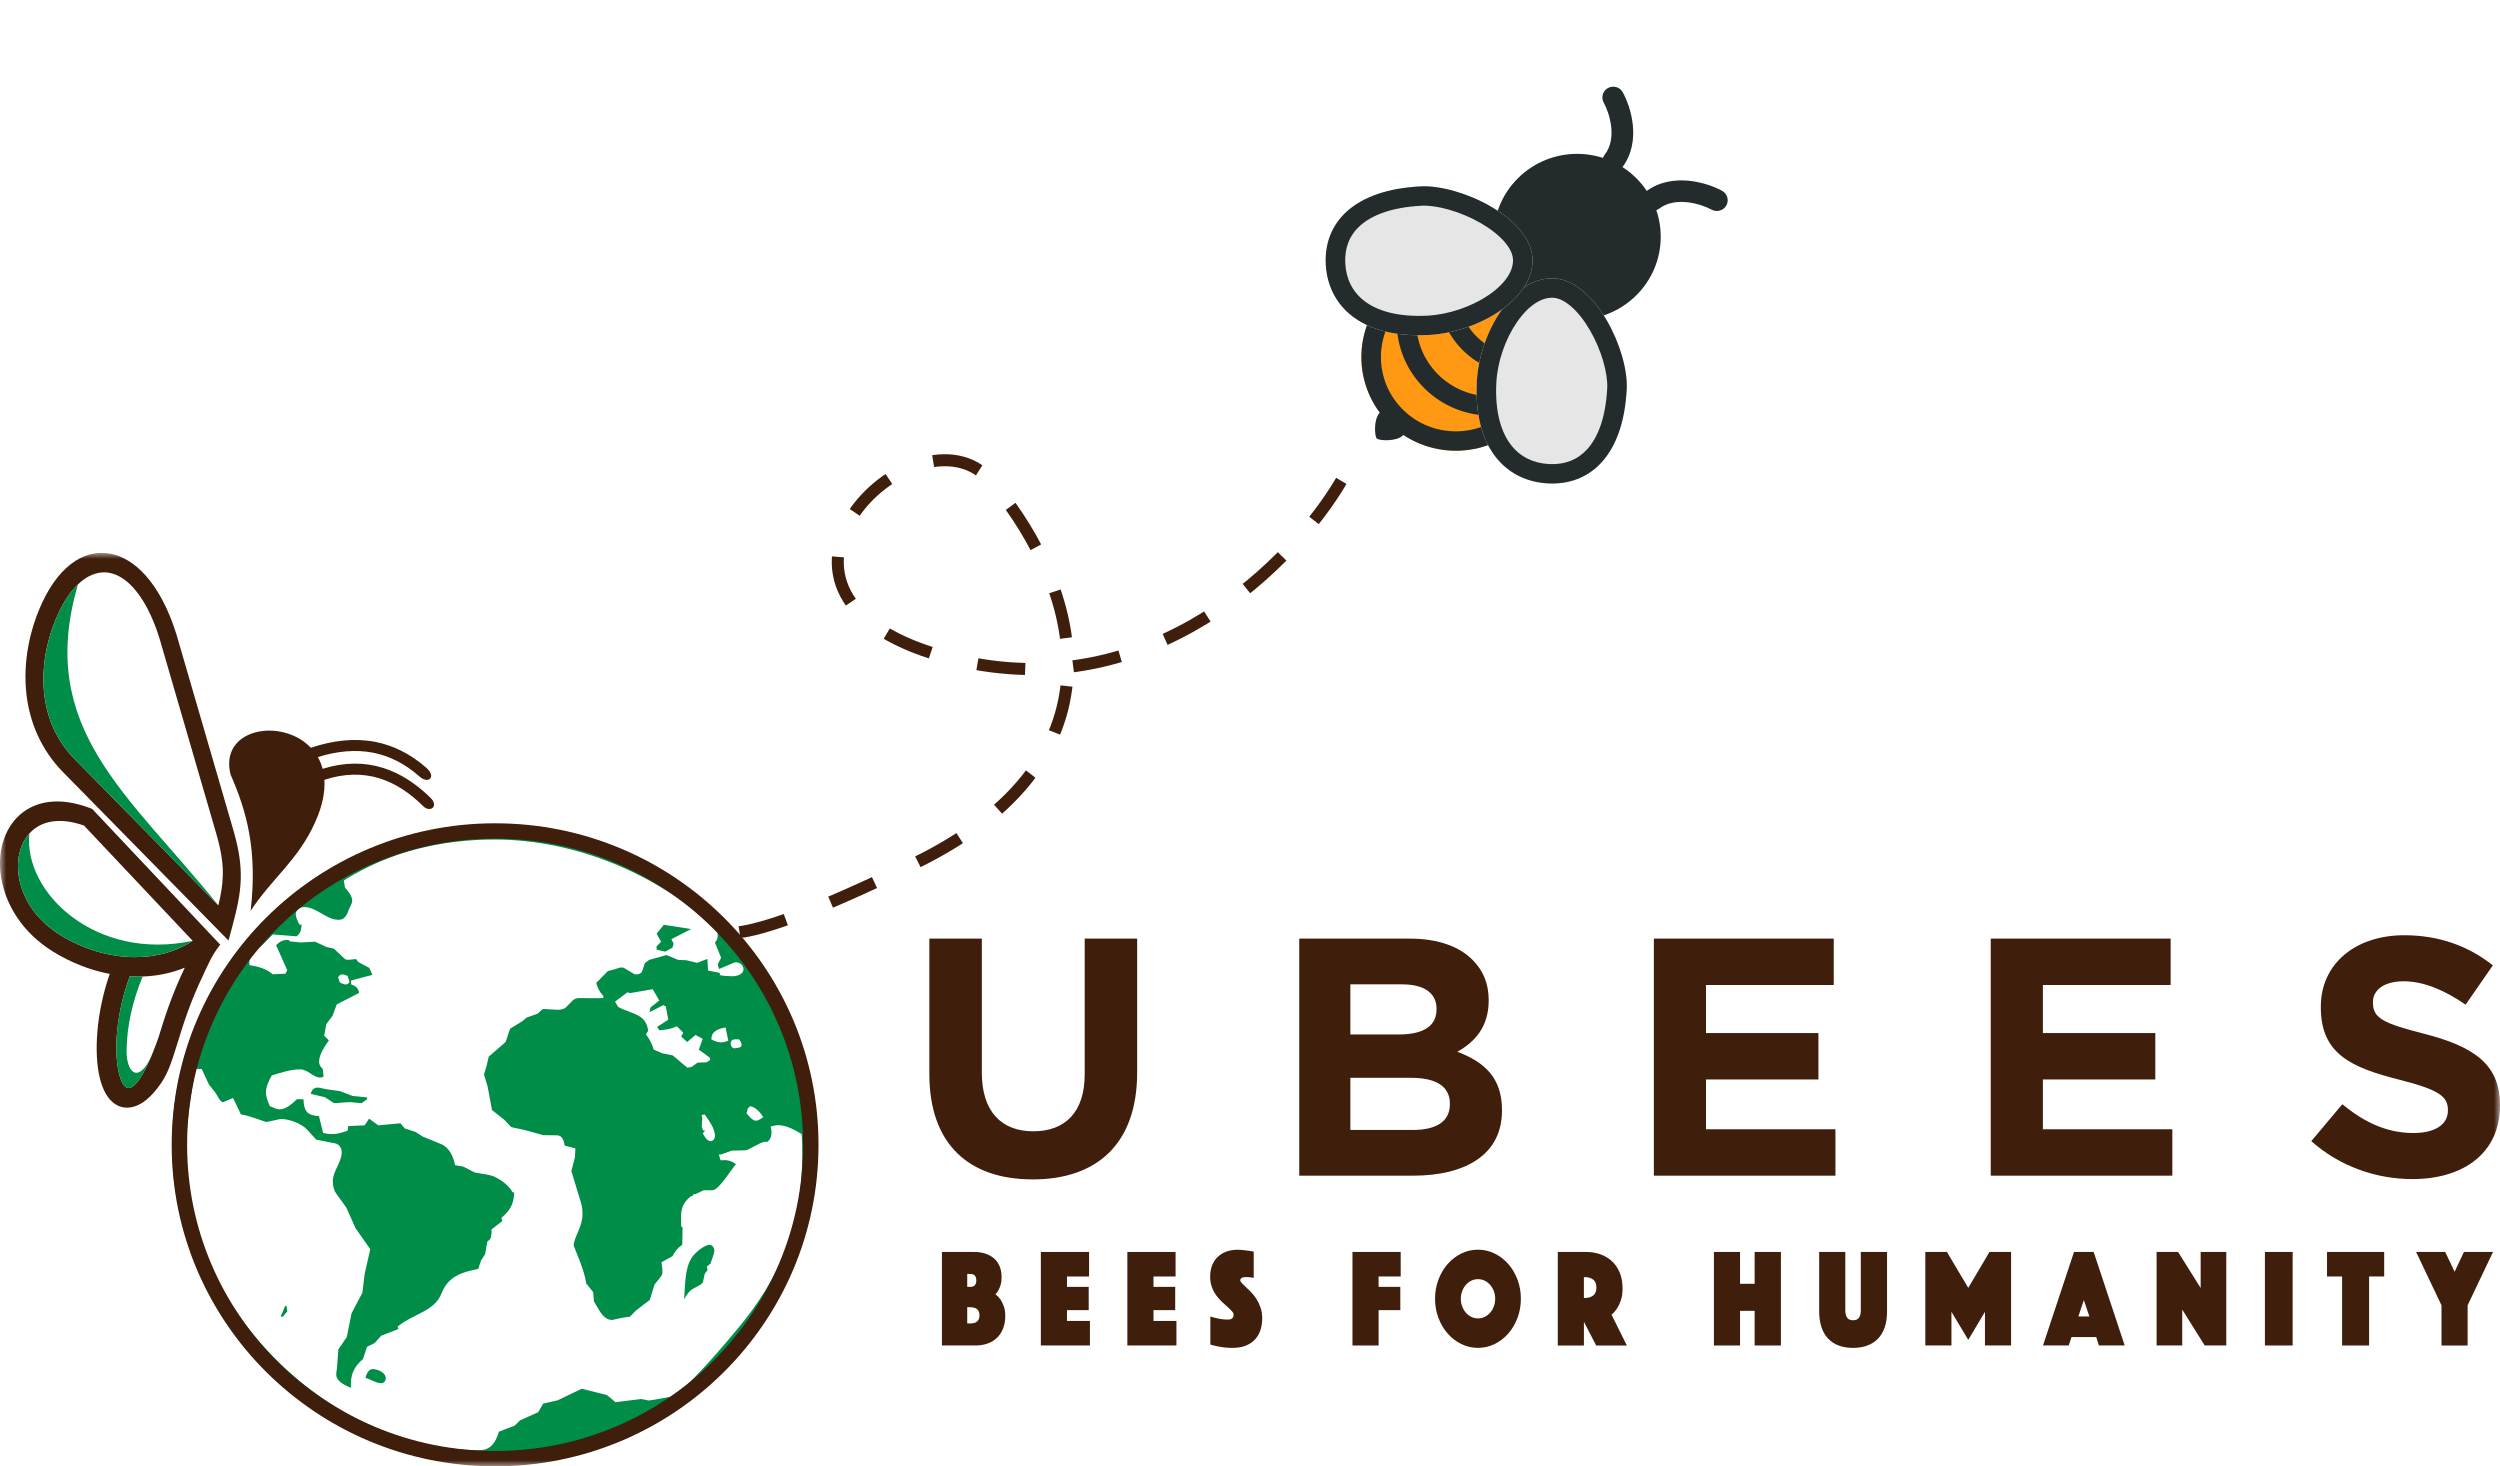
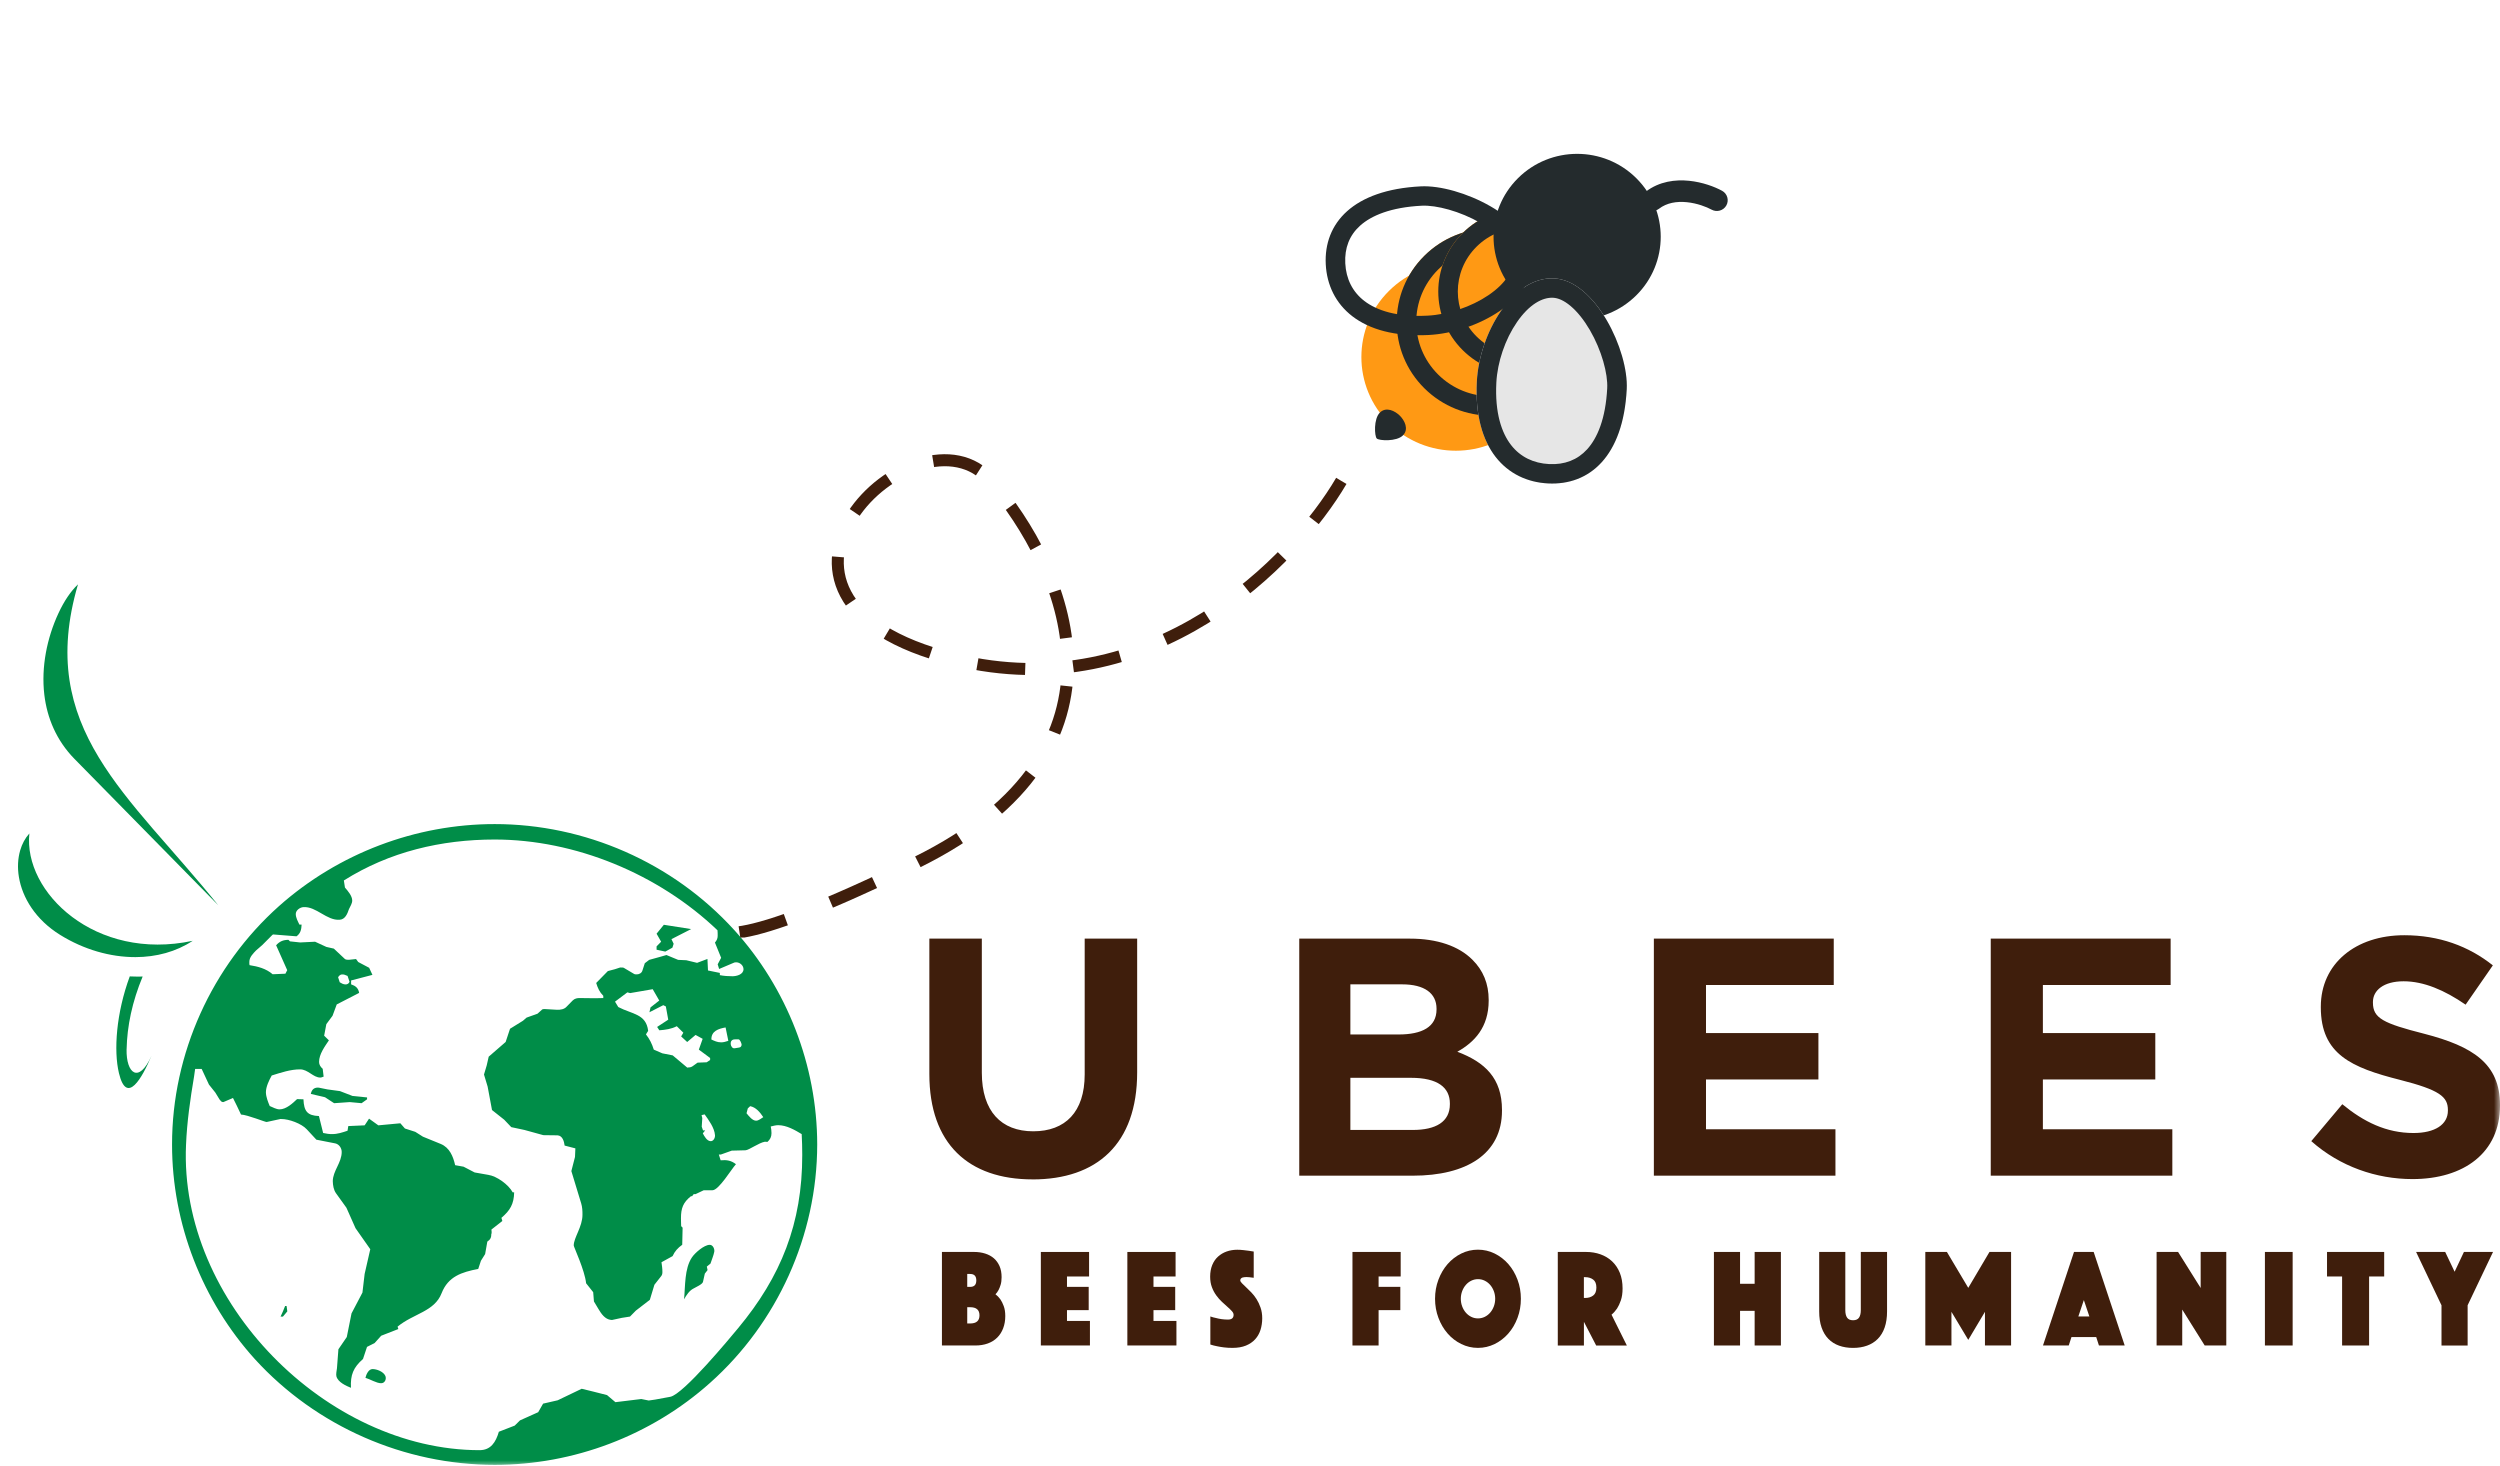
<svg xmlns="http://www.w3.org/2000/svg" width="208" height="122" viewBox="0 0 208 122" fill="none">
  <g clip-path="url(#clip0_615_955)">
    <mask id="mask0_615_955" style="mask-type:luminance" maskUnits="userSpaceOnUse" x="0" y="46" width="208" height="76">
      <path d="M208 46H0V122H208V46Z" fill="white" />
    </mask>
    <g mask="url(#mask0_615_955)">
      <path fill-rule="evenodd" clip-rule="evenodd" d="M40.902 102.639C40.907 102.534 40.907 102.427 40.886 102.299L41.795 101.587L41.718 101.324C42.442 100.709 42.758 100.171 42.778 99.204H42.657C42.314 98.558 41.325 97.849 40.627 97.749L39.49 97.548L38.566 97.068L37.868 96.943C37.704 96.213 37.408 95.483 36.672 95.177L35.188 94.572L34.552 94.169L33.689 93.891L33.309 93.457L31.477 93.628L30.704 93.072L30.34 93.628L28.977 93.689L28.915 94.077C28.509 94.213 28.068 94.363 27.642 94.355C27.393 94.363 27.141 94.32 26.885 94.264L26.535 92.855C25.563 92.817 25.291 92.449 25.247 91.462L24.716 91.446C24.361 91.783 23.815 92.299 23.26 92.299C22.993 92.299 22.698 92.128 22.442 92.021C22.298 91.679 22.131 91.27 22.123 90.875C22.128 90.408 22.382 89.892 22.608 89.481C23.35 89.249 24.171 88.969 24.972 88.971C25.624 88.971 26.066 89.658 26.654 89.653C26.738 89.658 26.843 89.594 26.926 89.576L26.849 88.925C26.674 88.775 26.546 88.583 26.546 88.354C26.546 87.703 27.031 87.057 27.364 86.557L26.969 86.169L27.151 85.21L27.667 84.513L28.017 83.569L29.88 82.609C29.811 82.196 29.577 82.025 29.213 81.898V81.573L30.986 81.109L30.714 80.52L29.805 80.04L29.623 79.792C29.431 79.81 29.223 79.833 29.033 79.854C28.928 79.854 28.779 79.854 28.699 79.792L27.775 78.925L27.154 78.784L26.215 78.351L24.972 78.412L24.123 78.32L24.002 78.195C23.561 78.195 23.265 78.325 22.973 78.644L23.897 80.719L23.745 81.012L22.685 81.058C22.131 80.581 21.458 80.41 20.76 80.3C20.742 80.216 20.742 80.109 20.745 80.022C20.742 79.637 21.078 79.315 21.304 79.078L21.82 78.629L22.654 77.792L22.716 77.746L24.669 77.901C25.013 77.659 25.078 77.315 25.093 76.927H24.911C24.78 76.648 24.613 76.368 24.608 76.044C24.613 75.722 24.97 75.487 25.244 75.472C26.317 75.403 27.18 76.605 28.26 76.523C28.717 76.498 28.907 76.023 29.033 75.641C29.138 75.421 29.305 75.163 29.305 74.929C29.305 74.541 28.948 74.132 28.699 73.844L28.609 73.255C32.401 70.861 36.713 69.851 41.153 69.848C47.845 69.848 54.788 72.709 59.696 77.401C59.711 77.547 59.711 77.718 59.711 77.866C59.711 78.083 59.627 78.256 59.483 78.422L59.999 79.69L59.711 80.231L59.832 80.619L60.997 80.124C61.077 80.081 61.161 80.06 61.239 80.063C61.559 80.063 61.855 80.318 61.86 80.635C61.855 81.091 61.264 81.221 60.951 81.224C60.592 81.224 60.235 81.201 59.891 81.132V80.946L58.905 80.744L58.859 79.785L57.997 80.109L57.103 79.892L56.421 79.861L55.45 79.458L54.906 79.614L54.013 79.861L53.648 80.139L53.451 80.744C53.394 80.964 53.163 81.071 52.981 81.068C52.889 81.068 52.807 81.068 52.74 81.022L51.906 80.527C51.839 80.492 51.734 80.492 51.664 80.497C51.628 80.492 51.587 80.492 51.544 80.512L51.164 80.637L50.574 80.793L49.603 81.783C49.734 82.212 49.88 82.535 50.194 82.852V83.038L49.526 83.053L48.253 83.038C48.027 83.031 47.817 83.074 47.647 83.24L47.162 83.735C46.954 83.977 46.639 84.021 46.343 84.013C45.987 83.998 45.65 83.977 45.299 83.952C45.25 83.957 45.165 83.957 45.117 83.982L44.721 84.34L43.813 84.664L43.51 84.927L42.434 85.593L42.07 86.692L40.66 87.915L40.494 88.642L40.268 89.4L40.571 90.405L40.935 92.355L41.949 93.159L42.539 93.779L43.63 94.011L45.206 94.445L46.387 94.46C46.805 94.488 46.931 94.96 46.977 95.312L47.871 95.544L47.84 96.257L47.537 97.433L48.356 100.128C48.446 100.424 48.466 100.745 48.461 101.072C48.466 102.057 47.73 102.983 47.735 103.626C47.73 103.736 48.656 105.69 48.764 106.767L49.354 107.51L49.416 108.283L49.796 108.918C50.024 109.301 50.34 109.773 50.84 109.817C50.866 109.817 50.907 109.817 50.946 109.817L51.734 109.646L52.416 109.539L52.902 109.044L54.067 108.145L54.447 106.892L55.006 106.18C55.094 106.078 55.114 105.948 55.112 105.823C55.114 105.56 55.073 105.282 55.035 105.019L55.959 104.509C56.143 104.101 56.398 103.823 56.762 103.565L56.793 102.141L56.672 102.016C56.672 101.799 56.652 101.585 56.657 101.365C56.652 100.531 56.839 100.036 57.491 99.523H57.581L57.717 99.352H57.868L58.551 99.028H59.278C59.806 99.028 60.859 97.262 61.231 96.861C60.836 96.552 60.458 96.489 59.958 96.537L59.806 96.058H59.973L60.882 95.733L62.034 95.703C62.332 95.675 63.151 95.073 63.641 94.991L63.854 95.006C64.08 94.794 64.185 94.6 64.188 94.279C64.185 94.085 64.165 93.891 64.126 93.723C64.332 93.677 64.542 93.613 64.747 93.615C65.445 93.615 66.141 94.021 66.701 94.358C66.729 94.945 66.749 95.504 66.747 96.091C66.752 101.781 64.984 106.211 61.4 110.518C60.776 111.264 56.862 116.015 55.764 116.214L54.506 116.446L53.974 116.523L53.353 116.398L51.202 116.661L50.504 116.071L49.352 115.778L48.397 115.545L46.397 116.505L45.186 116.783L44.778 117.495L43.263 118.176L42.824 118.61L41.505 119.121C41.246 120.009 40.825 120.654 39.898 120.654C27.21 120.654 14.88 108.337 15.478 95.236C15.555 93.35 15.829 91.436 16.145 89.571L16.235 88.935H16.779L17.385 90.237L17.916 90.903L18.265 91.475C18.332 91.566 18.437 91.696 18.537 91.691C18.584 91.696 18.604 91.696 18.627 91.676L19.384 91.352C19.402 91.352 19.993 92.6 20.052 92.73C20.583 92.75 22.098 93.373 22.187 93.35L23.324 93.103C23.34 93.095 23.381 93.095 23.399 93.103C24.033 93.095 25.085 93.483 25.519 93.955L26.323 94.822L27.898 95.131C28.219 95.203 28.43 95.527 28.43 95.843C28.43 96.729 27.696 97.418 27.688 98.272C27.696 98.619 27.757 98.987 27.945 99.263L28.823 100.485L29.58 102.187L30.807 103.935L30.337 105.994L30.155 107.543L29.246 109.276L28.853 111.241L28.155 112.261L28.035 113.841C28.009 114.032 27.945 114.333 27.988 114.507C28.114 114.999 28.787 115.301 29.2 115.466C29.143 114.397 29.398 113.775 30.201 113.068L30.535 112.062L31.171 111.738L31.715 111.133L33.14 110.577L33.078 110.376C34.405 109.281 36.151 109.13 36.744 107.589C37.285 106.208 38.402 105.841 39.788 105.576L40.014 104.894L40.363 104.338L40.545 103.302C40.799 103.134 40.884 102.963 40.879 102.636L40.902 102.639ZM54.627 77.684L55.006 78.351L54.627 78.738V79.017L55.353 79.172L55.943 78.848L56.048 78.524L55.866 78.136L57.504 77.299L55.232 76.942L54.627 77.684ZM27.796 91.786L29.1 91.694L30.085 91.786L30.54 91.462V91.306L29.328 91.183L28.284 90.78L27.254 90.64L26.648 90.518C26.579 90.495 26.517 90.495 26.435 90.487C26.094 90.495 25.927 90.689 25.86 91.013L27.041 91.291L27.798 91.786H27.796ZM57.566 104.619C56.939 105.565 57.024 106.984 56.913 108.102C57.106 107.757 57.36 107.37 57.702 107.204C57.886 107.091 58.453 106.854 58.489 106.647L58.641 105.966L58.869 105.673L58.808 105.379L59.111 105.132C59.211 104.813 59.36 104.491 59.429 104.142C59.465 103.912 59.316 103.567 59.049 103.57C58.579 103.57 57.802 104.256 57.566 104.621V104.619ZM23.54 109.541L23.904 109.107L23.843 108.658H23.722L23.54 109.107L23.342 109.541H23.54ZM32.054 114.464C31.9 114.122 31.353 113.905 30.994 113.907C30.66 113.907 30.47 114.359 30.404 114.635C30.786 114.744 31.333 115.089 31.708 115.084C32.028 115.089 32.175 114.724 32.057 114.464H32.054ZM61.082 77.373C55.971 71.744 48.63 68.562 41.161 68.564C34.595 68.562 28.158 70.991 23.209 75.391C17.636 80.364 14.312 87.652 14.315 95.221C14.312 101.822 16.836 108.25 21.209 113.083C26.328 118.697 33.671 121.879 41.161 121.876C47.704 121.882 54.164 119.45 59.082 115.05C64.663 110.077 67.987 102.789 67.992 95.221C67.989 88.642 65.463 82.191 61.084 77.373H61.082ZM58.489 94.047H58.672L58.474 94.294C58.6 94.537 58.81 94.922 59.111 94.945C59.36 94.965 59.506 94.664 59.488 94.45C59.442 93.827 58.957 93.182 58.626 92.717L58.369 92.778L58.43 93.026L58.384 93.738L58.489 94.047ZM62.915 93.24C63.105 93.245 63.336 93.052 63.505 92.947C63.23 92.536 62.894 92.128 62.414 92.033L62.217 92.219L62.111 92.623C62.306 92.86 62.599 93.245 62.915 93.243V93.24ZM61.49 87.157C61.631 87.139 61.695 87.052 61.703 86.909C61.695 86.815 61.57 86.473 61.446 86.475H61.174C60.581 86.45 60.771 87.267 61.113 87.218L61.493 87.157H61.49ZM57.173 88.813C57.193 88.836 57.214 88.836 57.25 88.813C57.383 88.813 57.509 88.793 57.63 88.706L58.038 88.412L58.795 88.382L59.082 88.195V88.024L58.143 87.328L58.461 86.43L57.871 86.106L57.173 86.695L56.672 86.231L56.854 85.922L56.31 85.381C55.846 85.616 55.384 85.679 54.855 85.72L54.673 85.442L55.597 84.837L55.399 83.737L55.186 83.63L54.033 84.22L54.123 83.817L54.85 83.245L54.306 82.301L52.427 82.625L52.198 82.564L51.169 83.337L51.441 83.786C52.601 84.391 53.759 84.347 53.926 85.766L53.743 86.06C54.051 86.453 54.242 86.838 54.395 87.328L55.106 87.637L55.969 87.808L57.165 88.813H57.173ZM59.976 86.723C60.181 86.731 60.392 86.664 60.597 86.598L60.368 85.483C59.781 85.588 59.17 85.781 59.188 86.488C59.424 86.598 59.696 86.728 59.976 86.721V86.723ZM28.265 81.724C28.512 81.892 28.912 82.043 29.084 81.694L28.918 81.198C28.743 81.119 28.597 81.055 28.432 81.073C28.281 81.096 28.196 81.204 28.13 81.306L28.265 81.724Z" fill="#008D48" />
-       <path fill-rule="evenodd" clip-rule="evenodd" d="M13.245 53.029L17.983 69.323C18.406 70.78 18.571 71.864 18.535 72.913C18.509 73.671 18.381 74.439 18.168 75.329L6.199 63.145C4.684 61.601 3.914 59.73 3.686 57.804C3.411 55.479 3.914 53.068 4.854 51.036C5.336 49.993 5.891 49.186 6.486 48.617C6.702 48.411 6.923 48.237 7.148 48.094C7.798 47.681 8.476 47.535 9.133 47.666C9.792 47.796 10.46 48.204 11.088 48.898C11.91 49.804 12.659 51.179 13.245 53.032V53.029ZM16.948 81.02C17.38 80.129 17.626 79.471 18.324 78.596L17.677 77.912L7.816 67.455L7.675 67.304L7.492 67.235C4.933 66.26 2.949 66.651 1.661 67.784C0.986 68.378 0.506 69.175 0.241 70.083C-0.021 70.979 -0.072 71.992 0.1 73.033C0.465 75.253 1.851 77.59 4.41 79.172C5.901 80.096 7.513 80.721 9.127 81.03C8.001 84.281 7.806 87.606 8.296 89.658C8.481 90.428 8.768 91.056 9.153 91.485C10.085 92.529 11.34 92.243 12.277 91.421C12.647 91.097 13.027 90.661 13.414 90.102C14.009 89.237 14.346 88.15 14.782 86.739C15.244 85.238 15.829 83.342 16.956 81.02H16.948ZM10.796 81.237C11.022 81.25 11.248 81.255 11.471 81.255C12.836 81.252 14.161 81.007 15.373 80.512C14.256 82.847 13.671 84.746 13.204 86.259C13.068 86.703 10.824 93.177 9.895 89.28C9.448 87.41 9.669 84.289 10.796 81.237ZM25.863 62.213C27.721 61.591 29.51 61.394 31.215 61.723C32.714 62.014 34.136 62.711 35.468 63.877C36.328 64.63 35.66 65.278 34.898 64.604C33.681 63.527 32.39 62.887 31.035 62.624C29.585 62.343 28.047 62.491 26.443 62.989C26.613 63.285 26.748 63.612 26.843 63.966C28.643 63.405 30.309 63.402 31.857 63.885C33.284 64.329 34.6 65.181 35.82 66.378C36.536 67.082 35.794 67.651 35.206 67.069C34.079 65.952 32.873 65.161 31.579 64.76C30.175 64.324 28.651 64.339 26.99 64.882C27.051 65.865 26.838 67.028 26.238 68.373C24.808 71.578 22.629 73.066 20.853 75.784C21.433 70.724 20.529 67.511 19.184 64.444C18.83 63.038 19.305 62.022 20.17 61.42C20.937 60.886 22.013 60.685 23.083 60.833C24.102 60.973 25.119 61.427 25.863 62.211V62.213ZM6.994 68.69C5.075 68.006 3.619 68.284 2.695 69.096C2.605 69.175 2.521 69.259 2.441 69.346C2.089 69.736 1.833 70.216 1.676 70.754C1.481 71.428 1.44 72.186 1.568 72.962C1.851 74.686 2.957 76.524 5.01 77.792C6.974 79.007 9.174 79.637 11.268 79.634C13.001 79.629 14.656 79.188 16.032 78.277L6.992 68.69H6.994ZM5.254 64.25L18.124 77.35L19.012 78.254L19.318 77.121C19.728 75.6 19.988 74.421 20.029 73.186C20.07 71.936 19.885 70.68 19.405 69.029L14.667 52.736L14.659 52.715C13.984 50.575 13.085 48.949 12.079 47.839C11.189 46.857 10.208 46.27 9.207 46.073C8.201 45.877 7.2 46.076 6.268 46.67C5.226 47.336 4.266 48.502 3.499 50.161C2.451 52.43 1.892 55.147 2.205 57.799C2.479 60.116 3.414 62.374 5.254 64.252V64.25Z" fill="#3F1E0C" />
      <path fill-rule="evenodd" clip-rule="evenodd" d="M18.168 75.329C10.719 66.069 2.959 60.631 6.489 48.617C5.893 49.186 5.339 49.993 4.856 51.036C3.917 53.07 3.414 55.479 3.688 57.804C3.917 59.728 4.687 61.601 6.201 63.145L18.17 75.329H18.168ZM10.534 87.308C10.575 85.363 10.999 83.344 11.869 81.247C11.738 81.252 11.604 81.255 11.471 81.255C11.248 81.255 11.022 81.249 10.796 81.237C9.669 84.289 9.448 87.409 9.895 89.28C10.544 92.008 11.838 89.655 12.603 87.843C11.54 90.214 10.491 89.3 10.531 87.308H10.534ZM16.035 78.274C14.659 79.185 13.003 79.629 11.271 79.632C9.176 79.637 6.974 79.004 5.013 77.789C2.959 76.519 1.853 74.684 1.571 72.959C1.443 72.183 1.484 71.425 1.679 70.751C1.835 70.213 2.092 69.733 2.444 69.343C1.925 74.227 7.934 80.012 16.037 78.274H16.035Z" fill="#008D48" />
      <path fill-rule="evenodd" clip-rule="evenodd" d="M85.911 98.128C91.24 98.128 94.612 95.198 94.612 89.222V78.091H90.246V89.391C90.246 92.519 88.632 94.124 85.967 94.124C83.303 94.124 81.688 92.46 81.688 89.25V78.091H77.322V89.362C77.322 95.168 80.582 98.125 85.911 98.125V98.128ZM108.101 97.817H117.539C122.018 97.817 124.965 96.013 124.965 92.407V92.351C124.965 89.702 123.548 88.377 121.25 87.505C122.667 86.716 123.858 85.476 123.858 83.251V83.195C123.858 81.842 123.404 80.743 122.498 79.842C121.363 78.714 119.579 78.094 117.31 78.094H108.098V97.819L108.101 97.817ZM112.351 86.068V81.898H116.658C118.502 81.898 119.52 82.631 119.52 83.927V83.983C119.52 85.448 118.301 86.068 116.373 86.068H112.349H112.351ZM112.351 94.014V89.674H117.397C119.636 89.674 120.63 90.49 120.63 91.815V91.871C120.63 93.336 119.466 94.012 117.539 94.012H112.351V94.014ZM137.601 97.817H152.709V93.956H141.939V89.814H151.292V85.953H141.939V81.952H152.568V78.091H137.601V97.817ZM165.63 97.817H180.738V93.956H169.968V89.814H179.321V85.953H169.968V81.952H180.597V78.091H165.63V97.817ZM200.716 98.1C204.997 98.1 208 95.903 208 91.986V91.93C208 88.492 205.734 87.056 201.706 86.012C198.277 85.139 197.428 84.716 197.428 83.419V83.363C197.428 82.406 198.306 81.643 199.979 81.643C201.652 81.643 203.38 82.376 205.139 83.588L207.405 80.319C205.393 78.714 202.925 77.811 200.035 77.811C195.982 77.811 193.092 80.179 193.092 83.756V83.812C193.092 87.729 195.672 88.829 199.669 89.842C202.985 90.687 203.665 91.251 203.665 92.351V92.407C203.665 93.563 202.587 94.267 200.803 94.267C198.536 94.267 196.665 93.338 194.879 91.871L192.299 94.943C194.681 97.056 197.712 98.1 200.718 98.1H200.716Z" fill="#3F1E0C" />
      <path d="M78.372 104.162H81.036C81.377 104.162 81.688 104.208 81.97 104.297C82.253 104.387 82.494 104.519 82.694 104.693C82.894 104.869 83.051 105.086 83.164 105.346C83.277 105.606 83.333 105.913 83.333 106.262C83.333 106.512 83.305 106.724 83.251 106.898C83.197 107.074 83.138 107.219 83.077 107.334C83.002 107.474 82.918 107.592 82.823 107.684C82.971 107.793 83.107 107.934 83.231 108.105C83.333 108.253 83.426 108.439 83.51 108.666C83.595 108.891 83.639 109.169 83.639 109.495C83.639 109.868 83.58 110.207 83.464 110.511C83.349 110.815 83.184 111.072 82.969 111.287C82.753 111.501 82.492 111.664 82.183 111.777C81.873 111.889 81.529 111.945 81.146 111.945H78.369V104.162H78.372ZM81.229 106.53C81.229 106.173 81.059 105.994 80.718 105.994H80.474V107.069H80.718C81.059 107.069 81.229 106.89 81.229 106.533V106.53ZM80.718 110.113C81.234 110.113 81.493 109.888 81.493 109.437C81.493 108.985 81.234 108.76 80.718 108.76H80.474V110.113H80.718Z" fill="#3F1E0C" />
      <path d="M86.599 104.163H90.611V106.204H88.773V107.067H90.579V109.003H88.773V109.902H90.682V111.943H86.599V104.16V104.163Z" fill="#3F1E0C" />
      <path d="M93.796 104.163H97.808V106.204H95.97V107.067H97.777V109.003H95.97V109.902H97.879V111.943H93.796V104.16V104.163Z" fill="#3F1E0C" />
      <path d="M100.706 109.531C100.855 109.585 101.011 109.628 101.175 109.659C101.312 109.697 101.466 109.728 101.64 109.753C101.815 109.776 101.989 109.789 102.166 109.789C102.48 109.789 102.635 109.656 102.635 109.393C102.635 109.291 102.587 109.189 102.492 109.085C102.397 108.98 102.277 108.863 102.13 108.735C101.984 108.607 101.827 108.465 101.661 108.309C101.494 108.153 101.337 107.975 101.191 107.773C101.044 107.571 100.924 107.344 100.829 107.089C100.734 106.837 100.685 106.546 100.685 106.219C100.685 105.854 100.744 105.53 100.859 105.249C100.975 104.969 101.134 104.736 101.34 104.55C101.545 104.364 101.783 104.221 102.058 104.124C102.333 104.027 102.628 103.979 102.941 103.979C103.105 103.979 103.267 103.989 103.432 104.007C103.595 104.024 103.742 104.042 103.87 104.06C104.019 104.083 104.165 104.106 104.309 104.129V106.311C104.255 106.303 104.194 106.296 104.124 106.288C104.07 106.28 104.009 106.273 103.94 106.265C103.87 106.257 103.801 106.252 103.724 106.252C103.683 106.252 103.632 106.252 103.57 106.257C103.508 106.262 103.452 106.27 103.395 106.285C103.341 106.301 103.292 106.329 103.252 106.367C103.211 106.405 103.19 106.461 103.19 106.53C103.19 106.592 103.237 106.671 103.329 106.765C103.421 106.86 103.534 106.967 103.665 107.092C103.798 107.217 103.945 107.36 104.104 107.523C104.263 107.686 104.409 107.873 104.543 108.084C104.676 108.296 104.787 108.531 104.879 108.796C104.971 109.062 105.017 109.358 105.017 109.684C105.017 110.011 104.969 110.348 104.874 110.646C104.779 110.945 104.63 111.208 104.43 111.427C104.23 111.649 103.973 111.823 103.66 111.953C103.346 112.08 102.977 112.144 102.548 112.144C102.289 112.144 102.051 112.132 101.829 112.103C101.609 112.075 101.414 112.042 101.242 112.004C101.044 111.966 100.864 111.92 100.701 111.864V109.529L100.706 109.531Z" fill="#3F1E0C" />
      <path d="M112.525 104.162H116.537V106.203H114.699V107.066H116.507V109.003H114.699V111.945H112.525V104.162Z" fill="#3F1E0C" />
      <path d="M119.396 108.058C119.396 107.497 119.49 106.969 119.677 106.471C119.864 105.973 120.118 105.539 120.442 105.169C120.765 104.8 121.145 104.509 121.578 104.294C122.015 104.08 122.477 103.973 122.967 103.973C123.457 103.973 123.919 104.08 124.356 104.294C124.792 104.509 125.169 104.8 125.493 105.169C125.817 105.539 126.071 105.973 126.258 106.471C126.445 106.969 126.537 107.497 126.537 108.058C126.537 108.619 126.445 109.148 126.258 109.645C126.071 110.143 125.817 110.577 125.493 110.947C125.169 111.317 124.79 111.608 124.356 111.822C123.919 112.036 123.457 112.144 122.967 112.144C122.477 112.144 122.015 112.036 121.578 111.822C121.142 111.608 120.762 111.317 120.442 110.947C120.118 110.577 119.864 110.143 119.677 109.645C119.49 109.148 119.396 108.619 119.396 108.058ZM121.54 108.058C121.54 108.283 121.578 108.494 121.653 108.693C121.727 108.893 121.83 109.066 121.959 109.214C122.087 109.362 122.238 109.479 122.413 109.564C122.587 109.65 122.772 109.691 122.97 109.691C123.167 109.691 123.352 109.648 123.527 109.564C123.701 109.479 123.852 109.362 123.981 109.214C124.109 109.066 124.212 108.893 124.287 108.693C124.361 108.494 124.4 108.283 124.4 108.058C124.4 107.834 124.361 107.622 124.287 107.423C124.212 107.224 124.109 107.05 123.981 106.902C123.852 106.754 123.701 106.637 123.527 106.553C123.352 106.466 123.167 106.425 122.97 106.425C122.772 106.425 122.587 106.468 122.413 106.553C122.238 106.637 122.087 106.754 121.959 106.902C121.83 107.05 121.727 107.224 121.653 107.423C121.578 107.622 121.54 107.834 121.54 108.058Z" fill="#3F1E0C" />
      <path d="M129.605 104.162H131.954C132.39 104.162 132.793 104.228 133.163 104.361C133.533 104.494 133.855 104.688 134.128 104.946C134.4 105.203 134.614 105.52 134.768 105.897C134.921 106.275 134.998 106.709 134.998 107.199C134.998 107.589 134.949 107.918 134.855 108.191C134.76 108.464 134.654 108.689 134.539 108.868C134.403 109.069 134.249 109.24 134.079 109.381L135.355 111.948H132.803L131.782 109.975V111.948H129.608V104.165L129.605 104.162ZM131.779 107.99H131.892C132.151 107.99 132.37 107.923 132.549 107.791C132.729 107.658 132.819 107.436 132.819 107.125C132.819 106.813 132.729 106.591 132.549 106.459C132.37 106.326 132.149 106.26 131.892 106.26H131.779V107.987V107.99Z" fill="#3F1E0C" />
      <path d="M142.598 104.162H144.772V106.811H145.986V104.162H148.171V111.945H145.986V109.062H144.772V111.945H142.598V104.162Z" fill="#3F1E0C" />
      <path d="M154.174 112.145C153.746 112.145 153.358 112.083 153.011 111.958C152.665 111.833 152.367 111.647 152.124 111.397C151.88 111.147 151.689 110.833 151.556 110.45C151.423 110.07 151.356 109.621 151.356 109.108V104.16H153.53V109.003C153.53 109.276 153.579 109.483 153.679 109.629C153.776 109.772 153.943 109.845 154.174 109.845C154.405 109.845 154.57 109.774 154.67 109.629C154.768 109.486 154.819 109.276 154.819 109.003V104.16H157.003V109.108C157.003 109.621 156.936 110.07 156.803 110.45C156.669 110.833 156.479 111.147 156.23 111.397C155.982 111.647 155.684 111.833 155.337 111.958C154.99 112.083 154.603 112.145 154.174 112.145Z" fill="#3F1E0C" />
      <path d="M160.186 104.162H161.982L163.759 107.15L165.524 104.162H167.322V111.945H165.148V109.143L163.759 111.478L162.36 109.143V111.945H160.186V104.162Z" fill="#3F1E0C" />
      <path d="M172.561 104.162H174.193L176.775 111.945H174.632L174.406 111.246H172.345L172.119 111.945H169.976L172.558 104.162H172.561ZM173.836 109.531L173.376 108.166L172.918 109.531H173.836Z" fill="#3F1E0C" />
      <path d="M179.429 104.162H181.216L183.095 107.16V104.162H185.227V111.945H183.431L181.562 108.957V111.945H179.429V104.162Z" fill="#3F1E0C" />
      <path d="M188.441 104.162H190.748V111.945H188.441V104.162Z" fill="#3F1E0C" />
      <path d="M194.863 106.203H193.608V104.162H198.364V106.203H197.109V111.945H194.863V106.203Z" fill="#3F1E0C" />
      <path d="M203.131 108.597L201.019 104.162H203.439L204.224 105.808L204.999 104.162H207.42L205.307 108.597V111.948H203.133V108.597H203.131Z" fill="#3F1E0C" />
-       <path fill-rule="evenodd" clip-rule="evenodd" d="M41.192 69.774C27.04 69.774 15.568 81.179 15.568 95.248C15.568 109.318 27.04 120.723 41.192 120.723C55.344 120.723 66.816 109.318 66.816 95.248C66.816 81.179 55.344 69.774 41.192 69.774ZM14.284 95.248C14.284 80.475 26.331 68.498 41.192 68.498C56.053 68.498 68.1 80.475 68.1 95.248C68.1 110.022 56.053 121.999 41.192 121.999C26.331 121.999 14.284 110.022 14.284 95.248Z" fill="#3F1E0C" />
    </g>
  </g>
  <g clip-path="url(#clip1_615_955)">
    <path d="M111.597 40.011C107.72 46.647 95.855 58.908 79.413 54.863C58.86 49.808 76.386 32.901 82.44 40.011C88.494 47.121 95.505 62.289 76.226 71.77C60.803 79.354 58.754 77.984 59.656 76.352" stroke="#3F1E0C" stroke-dasharray="4 4" />
    <path d="M126.683 35.218C123.614 38.261 118.638 38.261 115.569 35.218C112.5 32.174 112.5 27.24 115.569 24.197C118.638 21.153 123.614 21.153 126.683 24.197C129.752 27.24 129.752 32.174 126.683 35.218Z" fill="#FF9914" />
-     <path fill-rule="evenodd" clip-rule="evenodd" d="M116.719 34.078C119.153 36.491 123.099 36.491 125.533 34.078C127.967 31.664 127.967 27.75 125.533 25.337C123.099 22.923 119.153 22.923 116.719 25.337C114.285 27.75 114.285 31.664 116.719 34.078ZM115.569 35.218C118.638 38.261 123.614 38.261 126.683 35.218C129.752 32.174 129.752 27.24 126.683 24.197C123.614 21.153 118.638 21.153 115.569 24.197C112.5 27.24 112.5 32.174 115.569 35.218Z" fill="#242B2D" />
    <path d="M129.621 32.304C126.552 35.347 121.576 35.347 118.507 32.304C115.438 29.26 115.438 24.326 118.507 21.283C121.576 18.239 126.552 18.239 129.621 21.283C132.69 24.326 132.69 29.26 129.621 32.304Z" fill="#FF9914" />
    <path fill-rule="evenodd" clip-rule="evenodd" d="M119.657 31.164C122.091 33.577 126.037 33.577 128.471 31.164C130.905 28.75 130.905 24.836 128.471 22.423C126.037 20.009 122.091 20.009 119.657 22.423C117.223 24.836 117.223 28.75 119.657 31.164ZM118.507 32.304C121.576 35.347 126.552 35.347 129.621 32.304C132.69 29.26 132.69 24.326 129.621 21.283C126.552 18.239 121.576 18.239 118.507 21.283C115.438 24.326 115.438 29.26 118.507 32.304Z" fill="#242B2D" />
    <path d="M131.537 29.136C128.821 31.829 124.417 31.829 121.701 29.136C118.985 26.442 118.985 22.075 121.701 19.381C124.417 16.688 128.821 16.688 131.537 19.381C134.253 22.075 134.253 26.442 131.537 29.136Z" fill="#FF9914" />
    <path fill-rule="evenodd" clip-rule="evenodd" d="M122.851 27.996C124.932 30.06 128.306 30.06 130.387 27.996C132.469 25.932 132.469 22.585 130.387 20.522C128.306 18.458 124.932 18.458 122.851 20.522C120.769 22.585 120.769 25.932 122.851 27.996ZM121.701 29.136C124.417 31.829 128.821 31.829 131.537 29.136C134.253 26.442 134.253 22.075 131.537 19.381C128.821 16.688 124.417 16.688 121.701 19.381C118.985 22.075 118.985 26.442 121.701 29.136Z" fill="#242B2D" />
    <path d="M136.136 24.575C133.42 27.269 129.016 27.269 126.3 24.575C123.584 21.882 123.584 17.515 126.3 14.821C129.016 12.127 133.42 12.127 136.136 14.821C138.852 17.515 138.852 21.882 136.136 24.575Z" fill="#242B2D" />
-     <path fill-rule="evenodd" clip-rule="evenodd" d="M133.784 7.322C134.221 7.084 134.77 7.241 135.011 7.675C135.349 8.283 135.737 9.285 135.851 10.399C135.967 11.518 135.813 12.846 134.935 13.975C134.63 14.366 134.063 14.439 133.668 14.137C133.273 13.835 133.2 13.272 133.505 12.88C134.006 12.235 134.14 11.421 134.054 10.581C133.967 9.737 133.666 8.966 133.429 8.539C133.188 8.106 133.347 7.561 133.784 7.322Z" fill="#242B2D" />
    <path fill-rule="evenodd" clip-rule="evenodd" d="M143.633 17.091C143.874 16.658 143.714 16.113 143.277 15.874C142.664 15.539 141.654 15.154 140.53 15.041C139.402 14.927 138.062 15.079 136.925 15.95C136.53 16.252 136.456 16.814 136.762 17.206C137.066 17.598 137.633 17.67 138.028 17.368C138.679 16.87 139.5 16.738 140.347 16.823C141.198 16.909 141.976 17.208 142.406 17.443C142.843 17.682 143.392 17.524 143.633 17.091Z" fill="#242B2D" />
    <path d="M129.303 23.163C125.859 22.988 123.08 27.729 122.872 31.75C122.584 37.339 125.358 40.047 128.802 40.221C132.245 40.396 135.055 37.972 135.344 32.383C135.508 29.189 132.747 23.338 129.303 23.163Z" fill="#E6E6E6" />
    <path fill-rule="evenodd" clip-rule="evenodd" d="M126.215 26.795C127.228 25.328 128.323 24.728 129.22 24.773C129.618 24.793 130.108 24.984 130.671 25.458C131.233 25.93 131.785 26.618 132.27 27.449C133.264 29.151 133.782 31.103 133.72 32.301C133.588 34.86 132.889 36.461 132.05 37.382C131.242 38.268 130.171 38.676 128.885 38.611C127.589 38.545 126.494 38.019 125.724 37.031C124.938 36.021 124.365 34.362 124.496 31.833C124.584 30.12 125.233 28.216 126.215 26.795ZM122.872 31.75C123.08 27.729 125.859 22.988 129.303 23.163C132.747 23.338 135.508 29.189 135.344 32.383C135.055 37.972 132.245 40.396 128.802 40.221C125.358 40.047 122.584 37.339 122.872 31.75Z" fill="#242B2D" />
-     <path d="M127.504 21.495C127.68 24.911 122.9 27.668 118.845 27.873C113.209 28.159 110.479 25.408 110.303 21.993C110.127 18.577 112.571 15.791 118.207 15.505C121.428 15.342 127.328 18.08 127.504 21.495Z" fill="#E6E6E6" />
    <path fill-rule="evenodd" clip-rule="evenodd" d="M123.842 24.558C125.321 23.553 125.926 22.467 125.88 21.578C125.86 21.183 125.668 20.697 125.19 20.139C124.714 19.582 124.02 19.035 123.183 18.553C121.466 17.567 119.498 17.054 118.29 17.115C115.709 17.246 114.095 17.939 113.166 18.771C112.272 19.572 111.861 20.634 111.927 21.91C111.993 23.196 112.524 24.282 113.52 25.045C114.539 25.825 116.211 26.392 118.762 26.263C120.489 26.175 122.409 25.532 123.842 24.558ZM118.845 27.873C122.9 27.668 127.68 24.911 127.504 21.495C127.328 18.08 121.428 15.342 118.207 15.505C112.571 15.791 110.127 18.577 110.303 21.993C110.479 25.408 113.209 28.159 118.845 27.873Z" fill="#242B2D" />
    <path d="M114.547 36.483C114.356 36.293 114.274 34.854 114.803 34.33C115.332 33.805 116.076 34.198 116.464 34.583C116.852 34.968 117.248 35.705 116.719 36.23C116.19 36.754 114.739 36.673 114.547 36.483Z" fill="#242B2D" />
  </g>
  <defs>
    <clipPath id="clip0_615_955">
      <rect width="208" height="76" fill="white" transform="translate(0 46)" />
    </clipPath>
    <clipPath id="clip1_615_955">
      <rect width="92" height="78" fill="white" transform="translate(59)" />
    </clipPath>
  </defs>
</svg>